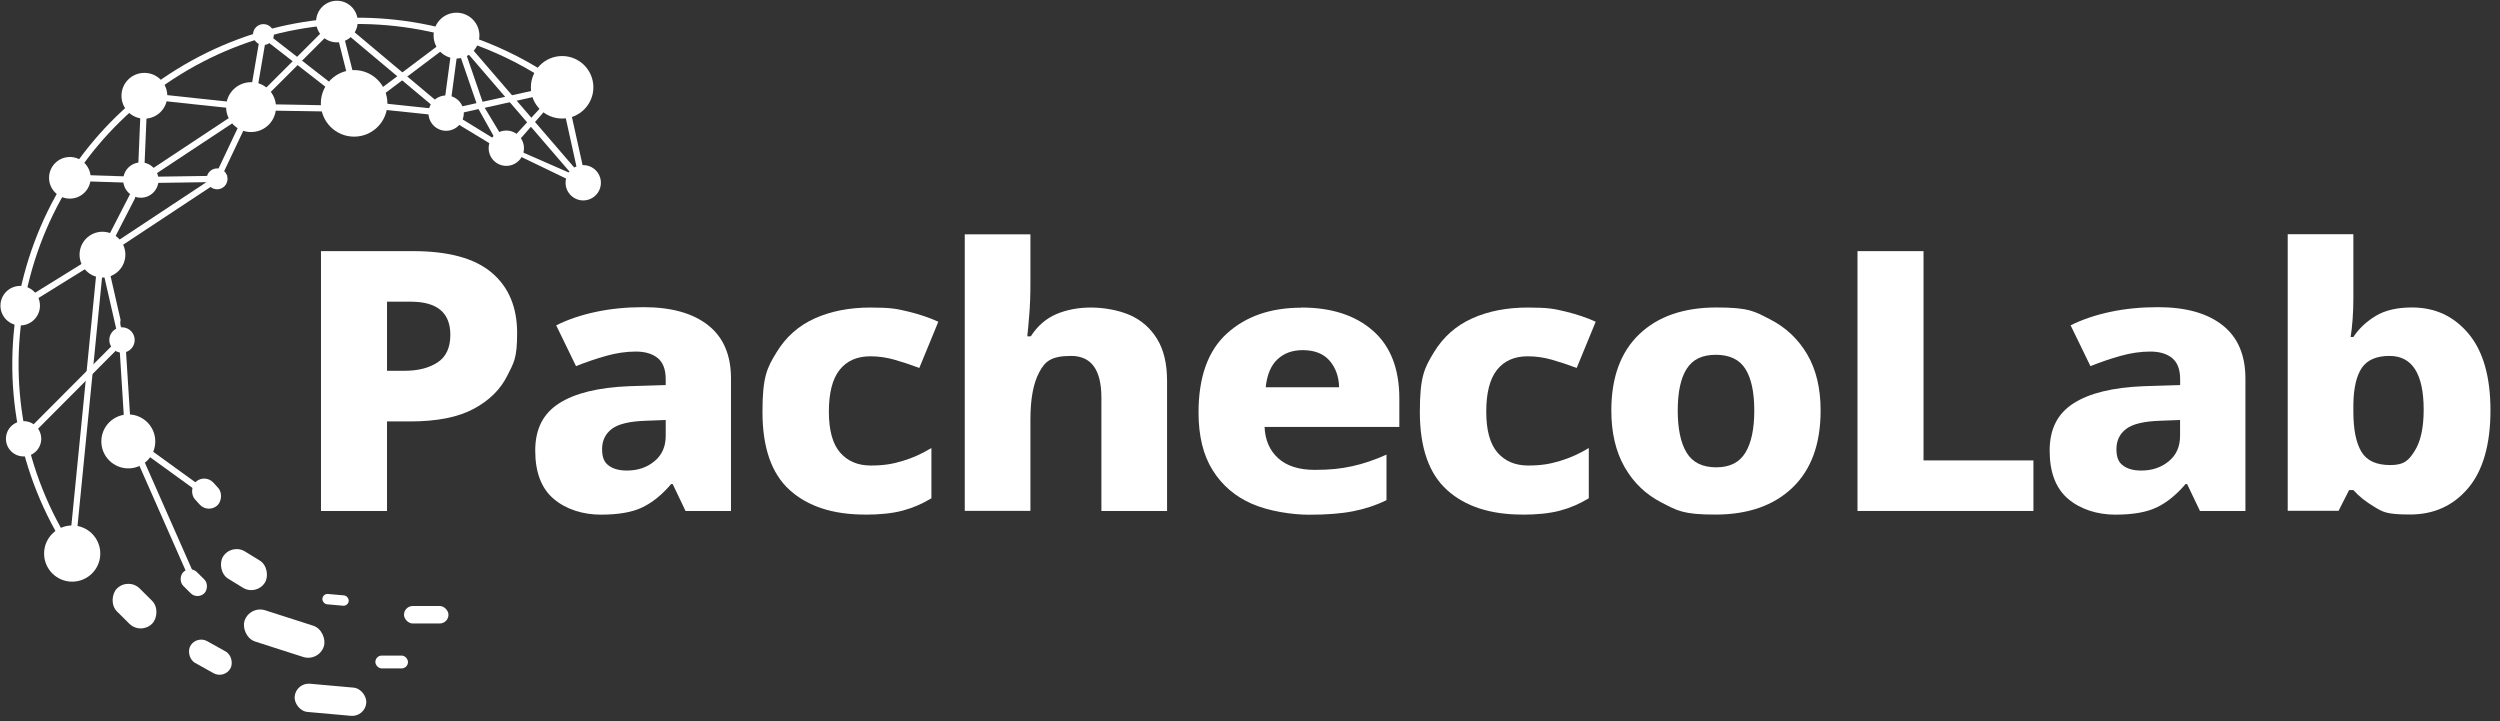
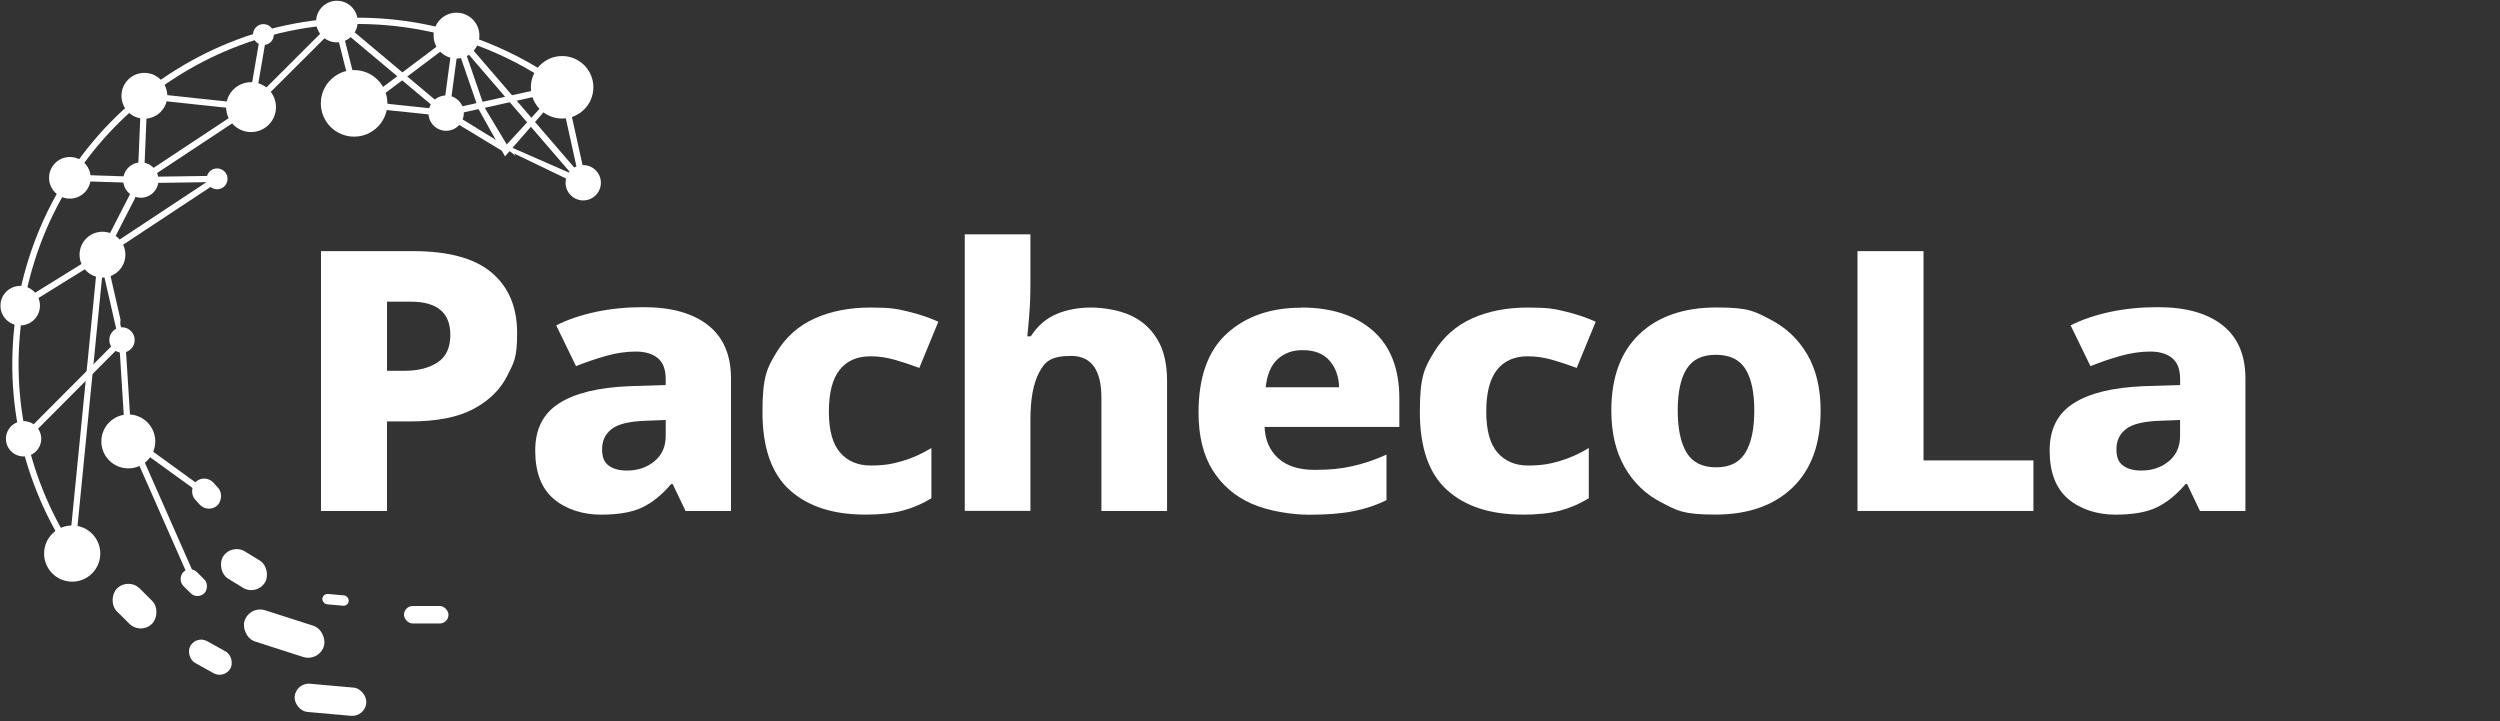
<svg xmlns="http://www.w3.org/2000/svg" id="Layer_1" data-name="Layer 1" version="1.1" viewBox="0 0 3328 960">
  <rect x="0" y="0" width="3328" height="960" fill="#333333" stroke="none" />
  <defs>
    <style>
      .cls-1 {
        fill: #fff;
        stroke-width: 0px;
      }
    </style>
  </defs>
  <g>
    <path class="cls-1" d="M762.8,133.5c.2-3,2.2-5.8,4.7-6.9-56-45.5-122.3-77.5-195-92.9-120.4-25.5-243.4-2.6-346.6,64.5C122.9,165.2,52,268.4,26.5,388.8c-25.5,120.4-2.6,243.4,64.5,346.6l7-4.5c-65.9-101.3-88.3-222.1-63.3-340.3,25-118.2,94.6-219.5,195.9-285.4,101.3-65.9,222.1-88.3,340.3-63.3,71.6,15.2,136.9,46.7,192,91.6Z" />
    <path class="cls-1" d="M672.3,208.2l-35.3-63-48.1,10.7,17-126.5,36.5,106.1,115.7-25.7-85.8,98.4ZM645.2,143.4l29.4,48.9,64-69.6-93.3,20.8ZM598.8,145.2l35.5-7.9-24.8-72-10.7,79.9Z" />
    <polygon class="cls-1" points="784.1 258.6 607.1 53 475.4 152.1 444.5 29.7 452.5 27.6 480.4 137.9 608.3 41.7 768.8 228.1 744.3 117.1 752.4 115.3 784.1 258.6" />
    <path class="cls-1" d="M684.3,204.3l87.1,42c2.8-2.3,5.6-4.6,8.6-6.6l-113.1-49.6,4,6.4c5.6,2.9,10.7,6.9,15.5,11.2l-2-3.4Z" />
    <path class="cls-1" d="M595.8,146.6l-125.2-13.2-2.5,1.4c1.4,2.5,2.2,5.4,2.2,8.3l2-1.1,119.7,12.6,81.4,49.3,5.9-5.9-83.5-51.3Z" />
    <rect class="cls-1" x="162.5" y="452.5" width="8.3" height="135.2" transform="translate(-32.1 11.4) rotate(-3.6)" />
    <polygon class="cls-1" points="101 722.3 92.7 722.8 130.3 342.9 138.5 342.4 101 722.3" />
    <path class="cls-1" d="M161.8,448c-1.3,3.4-4,6.3-8,7.4l-125.3,125.7,5.9,5.9,135.7-136.2-8.3-2.8Z" />
    <path class="cls-1" d="M179.6,264.1c1.5-7.5,6.7-15.3,11.4-20,0,0,.2-.1.2-.2l3.1-26.6-62.3,121.1,31.7,138.6,3.3-27.9c-.6-.7-1.2-1.6-1.5-2.7-1.5-5.1-4.7-9.6-5.3-15-.2-2,0-3.8.3-5.6l-19.7-86.2,38.8-75.4Z" />
    <polygon class="cls-1" points="138.7 342.4 134.1 335.5 274.8 242.5 173.4 244 331.9 139.1 336.5 146.1 201.6 235.3 303.1 233.8 138.7 342.4" />
-     <polygon class="cls-1" points="477.8 149.2 336.8 146.8 292.7 239.9 285.2 236.4 331.6 138.4 478 140.9 477.8 149.2" />
-     <rect class="cls-1" x="410.1" y="14.9" width="8.3" height="161.2" transform="translate(84.4 363.7) rotate(-52.1)" />
    <rect class="cls-1" x="293.5" y="90.1" width="98" height="8.3" transform="translate(191.9 416) rotate(-80.3)" />
    <rect class="cls-1" x="259.1" y="63.7" width="8.3" height="142.8" transform="translate(101.1 382.6) rotate(-83.9)" />
    <rect class="cls-1" x="133.8" y="179.4" width="112.2" height="8.3" transform="translate(-1.6 365.6) rotate(-87.6)" />
    <rect class="cls-1" x="136.1" y="190.9" width="8.3" height="94.5" transform="translate(-102.2 370.8) rotate(-88.2)" />
    <rect class="cls-1" x="17.2" y="368.8" width="128.9" height="8.3" transform="translate(-184.3 99) rotate(-31.8)" />
    <polygon class="cls-1" points="591.2 153.8 448.7 34.3 337.2 145.5 331.3 139.7 448.2 23 596.5 147.4 591.2 153.8" />
    <g>
      <circle class="cls-1" cx="96.1" cy="736.9" r="37.4" />
      <circle class="cls-1" cx="170.8" cy="587.6" r="35.9" />
      <circle class="cls-1" cx="31.4" cy="584.1" r="23.5" />
      <circle class="cls-1" cx="26.9" cy="406.9" r="26.3" />
      <circle class="cls-1" cx="162.4" cy="452.6" r="16.9" />
      <circle class="cls-1" cx="136.4" cy="339" r="30.5" />
      <circle class="cls-1" cx="93" cy="236.7" r="27.7" />
      <circle class="cls-1" cx="187.5" cy="239.7" r="23.5" />
      <circle class="cls-1" cx="192.2" cy="127.5" r="30.5" />
      <circle class="cls-1" cx="289" cy="238.1" r="13.9" />
      <circle class="cls-1" cx="334.2" cy="142.6" r="33.2" />
      <circle class="cls-1" cx="350.7" cy="46" r="13.9" />
      <circle class="cls-1" cx="471.4" cy="137.6" r="44.3" />
      <circle class="cls-1" cx="448.5" cy="28.7" r="27.7" />
      <circle class="cls-1" cx="593.9" cy="150.6" r="23.5" />
      <circle class="cls-1" cx="607.7" cy="47.4" r="30.5" />
      <circle class="cls-1" cx="748.3" cy="116.2" r="41.6" />
-       <circle class="cls-1" cx="674" cy="197.3" r="23.5" />
      <circle class="cls-1" cx="776.4" cy="243.3" r="23.5" />
      <rect class="cls-1" x="392.9" y="912.4" width="95.7" height="37.7" rx="18.8" ry="18.8" transform="translate(83.7 -35.2) rotate(5.1)" />
      <rect class="cls-1" x="248.7" y="858.2" width="61.2" height="33.1" rx="16.6" ry="16.6" transform="translate(463 -25) rotate(29.2)" />
      <rect class="cls-1" x="146.2" y="785.5" width="66.2" height="43" rx="21.5" ry="21.5" transform="translate(620.5 107.9) rotate(44.8)" />
      <rect class="cls-1" x="291.4" y="736.9" width="65.6" height="42.6" rx="21.3" ry="21.3" transform="translate(444.5 -57.6) rotate(31.5)" />
      <rect class="cls-1" x="238.4" y="762.9" width="39.7" height="25.8" rx="12.9" ry="12.9" transform="translate(621.4 43.2) rotate(44.8)" />
      <rect class="cls-1" x="253.4" y="640.4" width="42.5" height="33.1" rx="16.6" ry="16.6" transform="translate(578.3 12.9) rotate(47.9)" />
      <rect class="cls-1" x="322.1" y="821.7" width="110.9" height="43.7" rx="21.9" ry="21.9" transform="translate(276.7 -75.1) rotate(17.8)" />
-       <rect class="cls-1" x="499.7" y="872.7" width="43.4" height="17.1" rx="8.5" ry="8.5" />
      <rect class="cls-1" x="429.8" y="791.3" width="35.2" height="13.8" rx="6.9" ry="6.9" transform="translate(72 -36.3) rotate(5.1)" />
      <rect class="cls-1" x="537.8" y="806.7" width="59.2" height="23.3" rx="11.7" ry="11.7" />
    </g>
    <rect class="cls-1" x="220.3" y="559" width="8.3" height="124.3" transform="translate(-410.4 438.9) rotate(-54.1)" />
    <rect class="cls-1" x="211.8" y="575.9" width="8.3" height="208.1" transform="translate(-255.6 144.6) rotate(-23.8)" />
  </g>
  <g>
    <path class="cls-1" d="M549.8,334.3c47.2,0,82.1,9.5,104.7,28.6,22.6,19.1,33.9,45.9,33.9,80.4s-4.5,39.5-13.4,57.4c-9,17.9-23.8,32.5-44.5,43.6-20.7,11.1-48.8,16.7-84.3,16.7h-31v119.2h-87.9v-345.9h122.5ZM546.7,401.6h-31.5v92h23.3c17.9,0,32.6-3.7,43.9-11.1,11.4-7.4,17.1-19.7,17.1-36.8,0-29.4-17.6-44.1-52.7-44.1Z" />
    <path class="cls-1" d="M856.8,408.9c36.9,0,65.5,8,85.8,24,20.3,16,30.5,39.6,30.5,71v176.3h-60.5l-17.1-35.8h-2.1c-12.1,14.2-24.8,24.5-38.3,31-13.4,6.5-31.9,9.7-55.3,9.7s-46-6.9-62.5-20.8c-16.5-13.9-24.8-35.4-24.8-64.4s10.6-49.4,31.8-63c21.2-13.6,52.3-21.1,93.3-22.8l48.6-1.5v-7.8c0-12.9-3.5-22.3-10.6-28.1-7.1-5.8-16.8-8.7-29.2-8.7s-25.8,1.9-39,5.6c-13.3,3.7-26.8,8.3-40.6,13.8l-26.4-54.3c15.5-7.8,33.1-13.7,52.7-17.9,19.6-4.2,40.8-6.3,63.6-6.3ZM886.3,559.1l-26.4,1c-21.7.7-36.9,4.3-45.5,10.9-8.6,6.6-12.9,15.6-12.9,26.9s3,17.7,9,22c6,4.4,14,6.5,24,6.5,14.5,0,26.7-4.1,36.7-12.4,10-8.2,15-19.5,15-33.7v-21.3Z" />
    <path class="cls-1" d="M1151.5,685c-42.7,0-76.2-10.9-100.3-32.7-24.1-21.8-36.2-56.4-36.2-103.9s6.2-58.7,18.6-79.2c12.4-20.5,29.4-35.6,50.9-45.3,21.5-9.7,46.3-14.5,74.2-14.5s35.3,1.8,50.1,5.3c14.8,3.6,28.3,8.1,40.3,13.6l-25.3,61.5c-12.1-4.5-23.3-8.2-33.6-11.1-10.3-2.9-20.9-4.4-31.5-4.4-17.9,0-31.6,6.1-41.1,18.2-9.5,12.1-14.2,30.6-14.2,55.5s5,43,15,54.5c10,11.5,23.6,17.2,40.8,17.2s28.9-2,42.4-6.1c13.4-4,26.2-9.8,38.3-17.2v66.9c-12.1,7.4-24.9,12.9-38.5,16.5-13.6,3.6-30.2,5.3-49.9,5.3Z" />
    <path class="cls-1" d="M1371.7,312v64.4c0,16.2-.5,30.6-1.6,43.4-1,12.8-1.9,22-2.6,27.9h4.7c9-13.9,20.3-23.7,34.1-29.6,13.8-5.8,29.1-8.7,46-8.7s37,3.4,52.2,10.2c15.2,6.8,27.1,17.4,35.9,31.7,8.8,14.4,13.2,32.9,13.2,55.5v173.4h-87.4v-150.7c0-37.1-13.4-55.7-40.3-55.7s-34.9,7.4-42.6,22c-7.8,14.7-11.6,35.6-11.6,62.7v121.6h-87.4v-368.2h87.4Z" />
    <path class="cls-1" d="M1732.5,409.4c40,0,71.7,10.3,95.1,30.8,23.4,20.5,35.2,50.6,35.2,90.3v37.8h-179.4c.7,17.4,6.7,31.3,18.1,41.7,11.4,10.3,27.6,15.5,48.6,15.5s34.8-1.6,49.6-4.8c14.8-3.2,30.2-8.4,46-15.5v60.6c-13.8,6.8-28.6,11.7-44.5,14.8-15.9,3.1-35.3,4.6-58.4,4.6s-54-4.8-76.2-14.5c-22.2-9.7-39.6-24.5-52.2-44.6-12.6-20-18.9-45.7-18.9-77,0-47.2,12.6-82.2,37.7-105.1,25.2-22.9,58.2-34.4,99.2-34.4ZM1734,466.1c-13.4,0-24.6,4-33.3,12.1-8.8,8.1-14,20.5-15.8,37.3h97.7c-.3-14.2-4.6-26-12.7-35.4-8.1-9.4-20.1-14-35.9-14Z" />
    <path class="cls-1" d="M2026.6,685c-42.7,0-76.2-10.9-100.3-32.7-24.1-21.8-36.2-56.4-36.2-103.9s6.2-58.7,18.6-79.2c12.4-20.5,29.4-35.6,50.9-45.3,21.5-9.7,46.3-14.5,74.2-14.5s35.3,1.8,50.1,5.3c14.8,3.6,28.3,8.1,40.3,13.6l-25.3,61.5c-12.1-4.5-23.3-8.2-33.6-11.1-10.3-2.9-20.9-4.4-31.5-4.4-17.9,0-31.6,6.1-41.1,18.2-9.5,12.1-14.2,30.6-14.2,55.5s5,43,15,54.5c10,11.5,23.6,17.2,40.8,17.2s28.9-2,42.4-6.1c13.4-4,26.2-9.8,38.3-17.2v66.9c-12.1,7.4-24.9,12.9-38.5,16.5-13.6,3.6-30.2,5.3-49.9,5.3Z" />
    <path class="cls-1" d="M2423.6,546.5c0,44.6-12.5,78.8-37.5,102.7-25,23.9-59.2,35.8-102.6,35.8s-50.7-5.3-71.6-16c-20.9-10.7-37.2-26.3-49.1-47-11.9-20.7-17.8-45.9-17.8-75.6,0-43.9,12.4-77.8,37.2-101.5,24.8-23.7,59.1-35.6,102.9-35.6s50.7,5.3,71.6,16c20.8,10.7,37.2,26.2,49.1,46.5,11.9,20.3,17.8,45.2,17.8,74.6ZM2233.4,546.5c0,24.5,4,43.3,11.9,56.2,7.9,12.9,21,19.4,39.3,19.4s30.8-6.5,38.8-19.4c7.9-12.9,11.9-31.6,11.9-56.2s-4-43-11.9-55.5c-7.9-12.4-21-18.7-39.3-18.7s-30.8,6.2-38.8,18.7c-7.9,12.4-11.9,30.9-11.9,55.5Z" />
    <path class="cls-1" d="M2472.7,680.2v-345.9h87.9v278.6h146.3v67.3h-234.2Z" />
    <path class="cls-1" d="M2872.8,408.9c36.9,0,65.5,8,85.8,24,20.3,16,30.5,39.6,30.5,71v176.3h-60.5l-17.1-35.8h-2.1c-12.1,14.2-24.8,24.5-38.3,31-13.4,6.5-31.9,9.7-55.3,9.7s-46-6.9-62.5-20.8c-16.5-13.9-24.8-35.4-24.8-64.4s10.6-49.4,31.8-63c21.2-13.6,52.3-21.1,93.3-22.8l48.6-1.5v-7.8c0-12.9-3.5-22.3-10.6-28.1-7.1-5.8-16.8-8.7-29.2-8.7s-25.8,1.9-39,5.6c-13.3,3.7-26.8,8.3-40.6,13.8l-26.4-54.3c15.5-7.8,33.1-13.7,52.7-17.9,19.6-4.2,40.8-6.3,63.6-6.3ZM2902.2,559.1l-26.4,1c-21.7.7-36.9,4.3-45.5,10.9-8.6,6.6-12.9,15.6-12.9,26.9s3,17.7,9,22c6,4.4,14,6.5,24,6.5,14.5,0,26.7-4.1,36.7-12.4,10-8.2,15-19.5,15-33.7v-21.3Z" />
-     <path class="cls-1" d="M3132.8,312v84.8c0,9.7-.3,19.1-1,28.3-.7,9.2-1.6,17-2.6,23.5h3.6c7.2-11,17.1-20.3,29.5-27.9,12.4-7.6,28.6-11.4,48.6-11.4,30.7,0,55.7,11.6,75.2,34.9,19.5,23.3,29.2,57.3,29.2,102.2s-9.9,80-29.7,103.4c-19.8,23.4-45.6,35.1-77.3,35.1s-36.2-3.4-47.6-10.2c-11.4-6.8-20.7-14.2-27.9-22.3h-5.7l-14,27.6h-67.7v-368.2h87.4ZM3180.9,473.8c-17.2,0-29.5,5.3-36.7,15.7-7.2,10.5-11,26.6-11.4,48.2v10.2c0,23.6,3.5,41.3,10.6,53.3,7.1,12,19.9,17.9,38.5,17.9s24.6-6.3,32.6-18.9c7.9-12.6,11.9-30.8,11.9-54.7,0-47.8-15.2-71.7-45.5-71.7Z" />
  </g>
</svg>